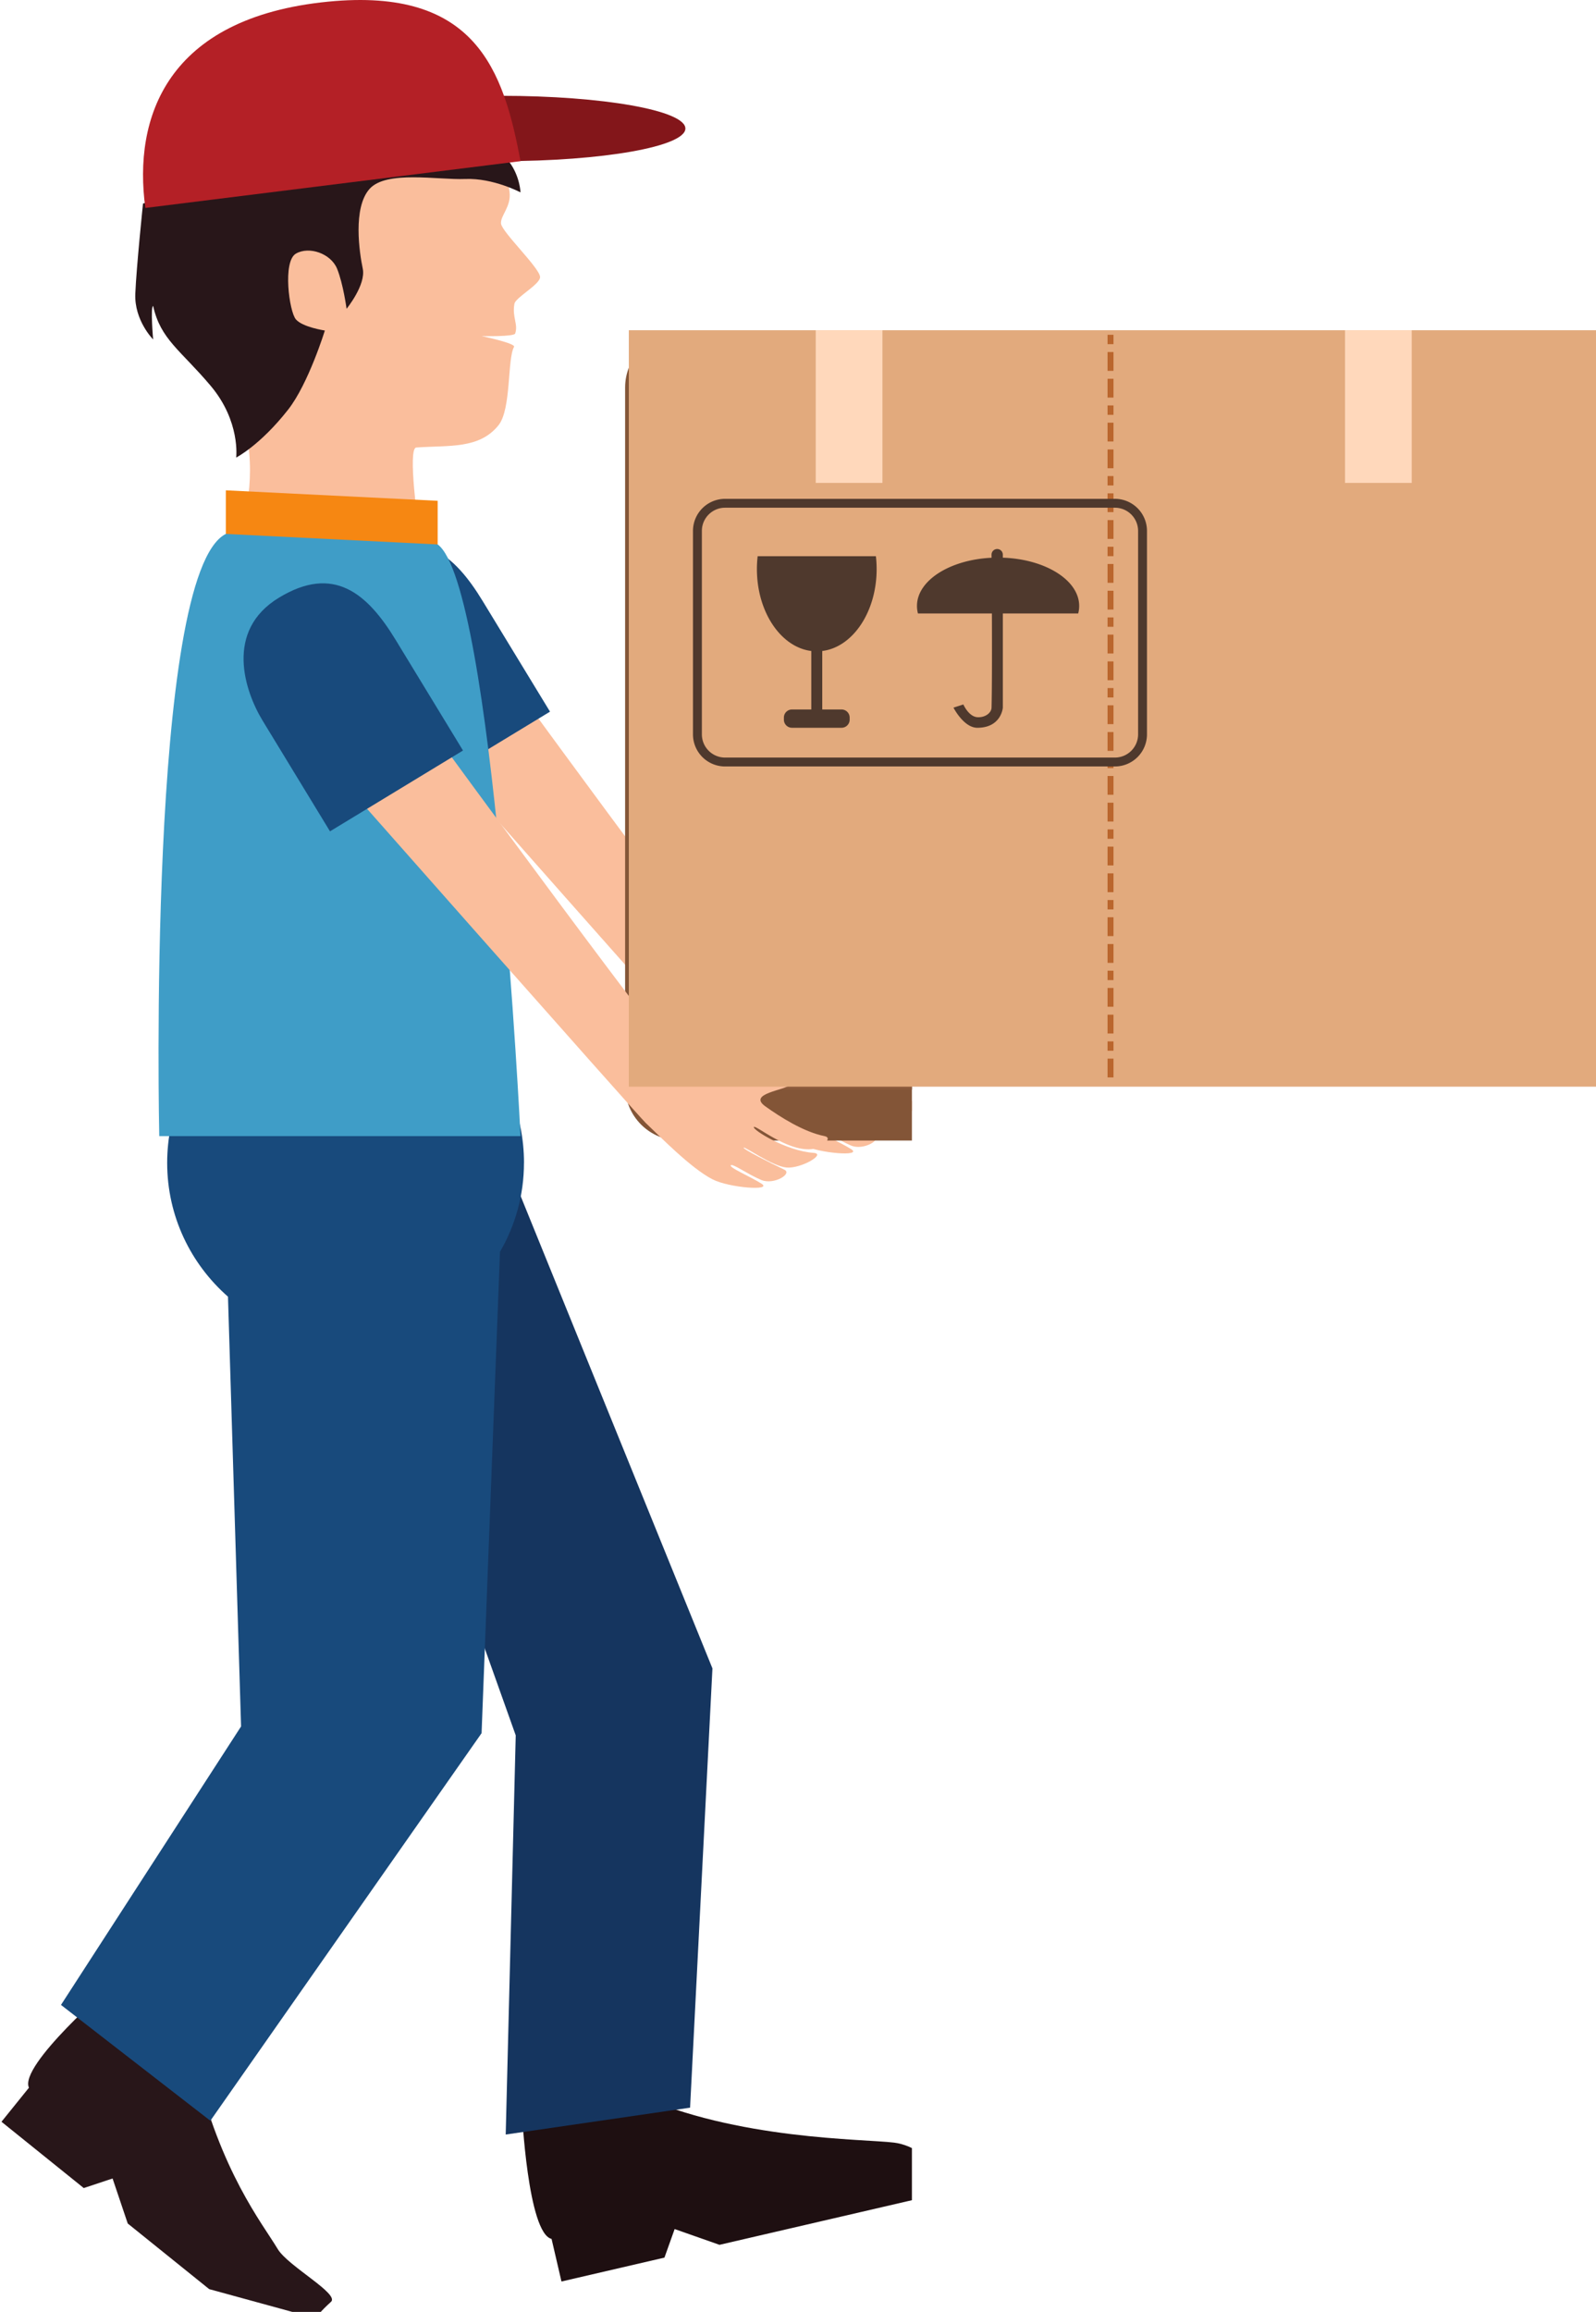
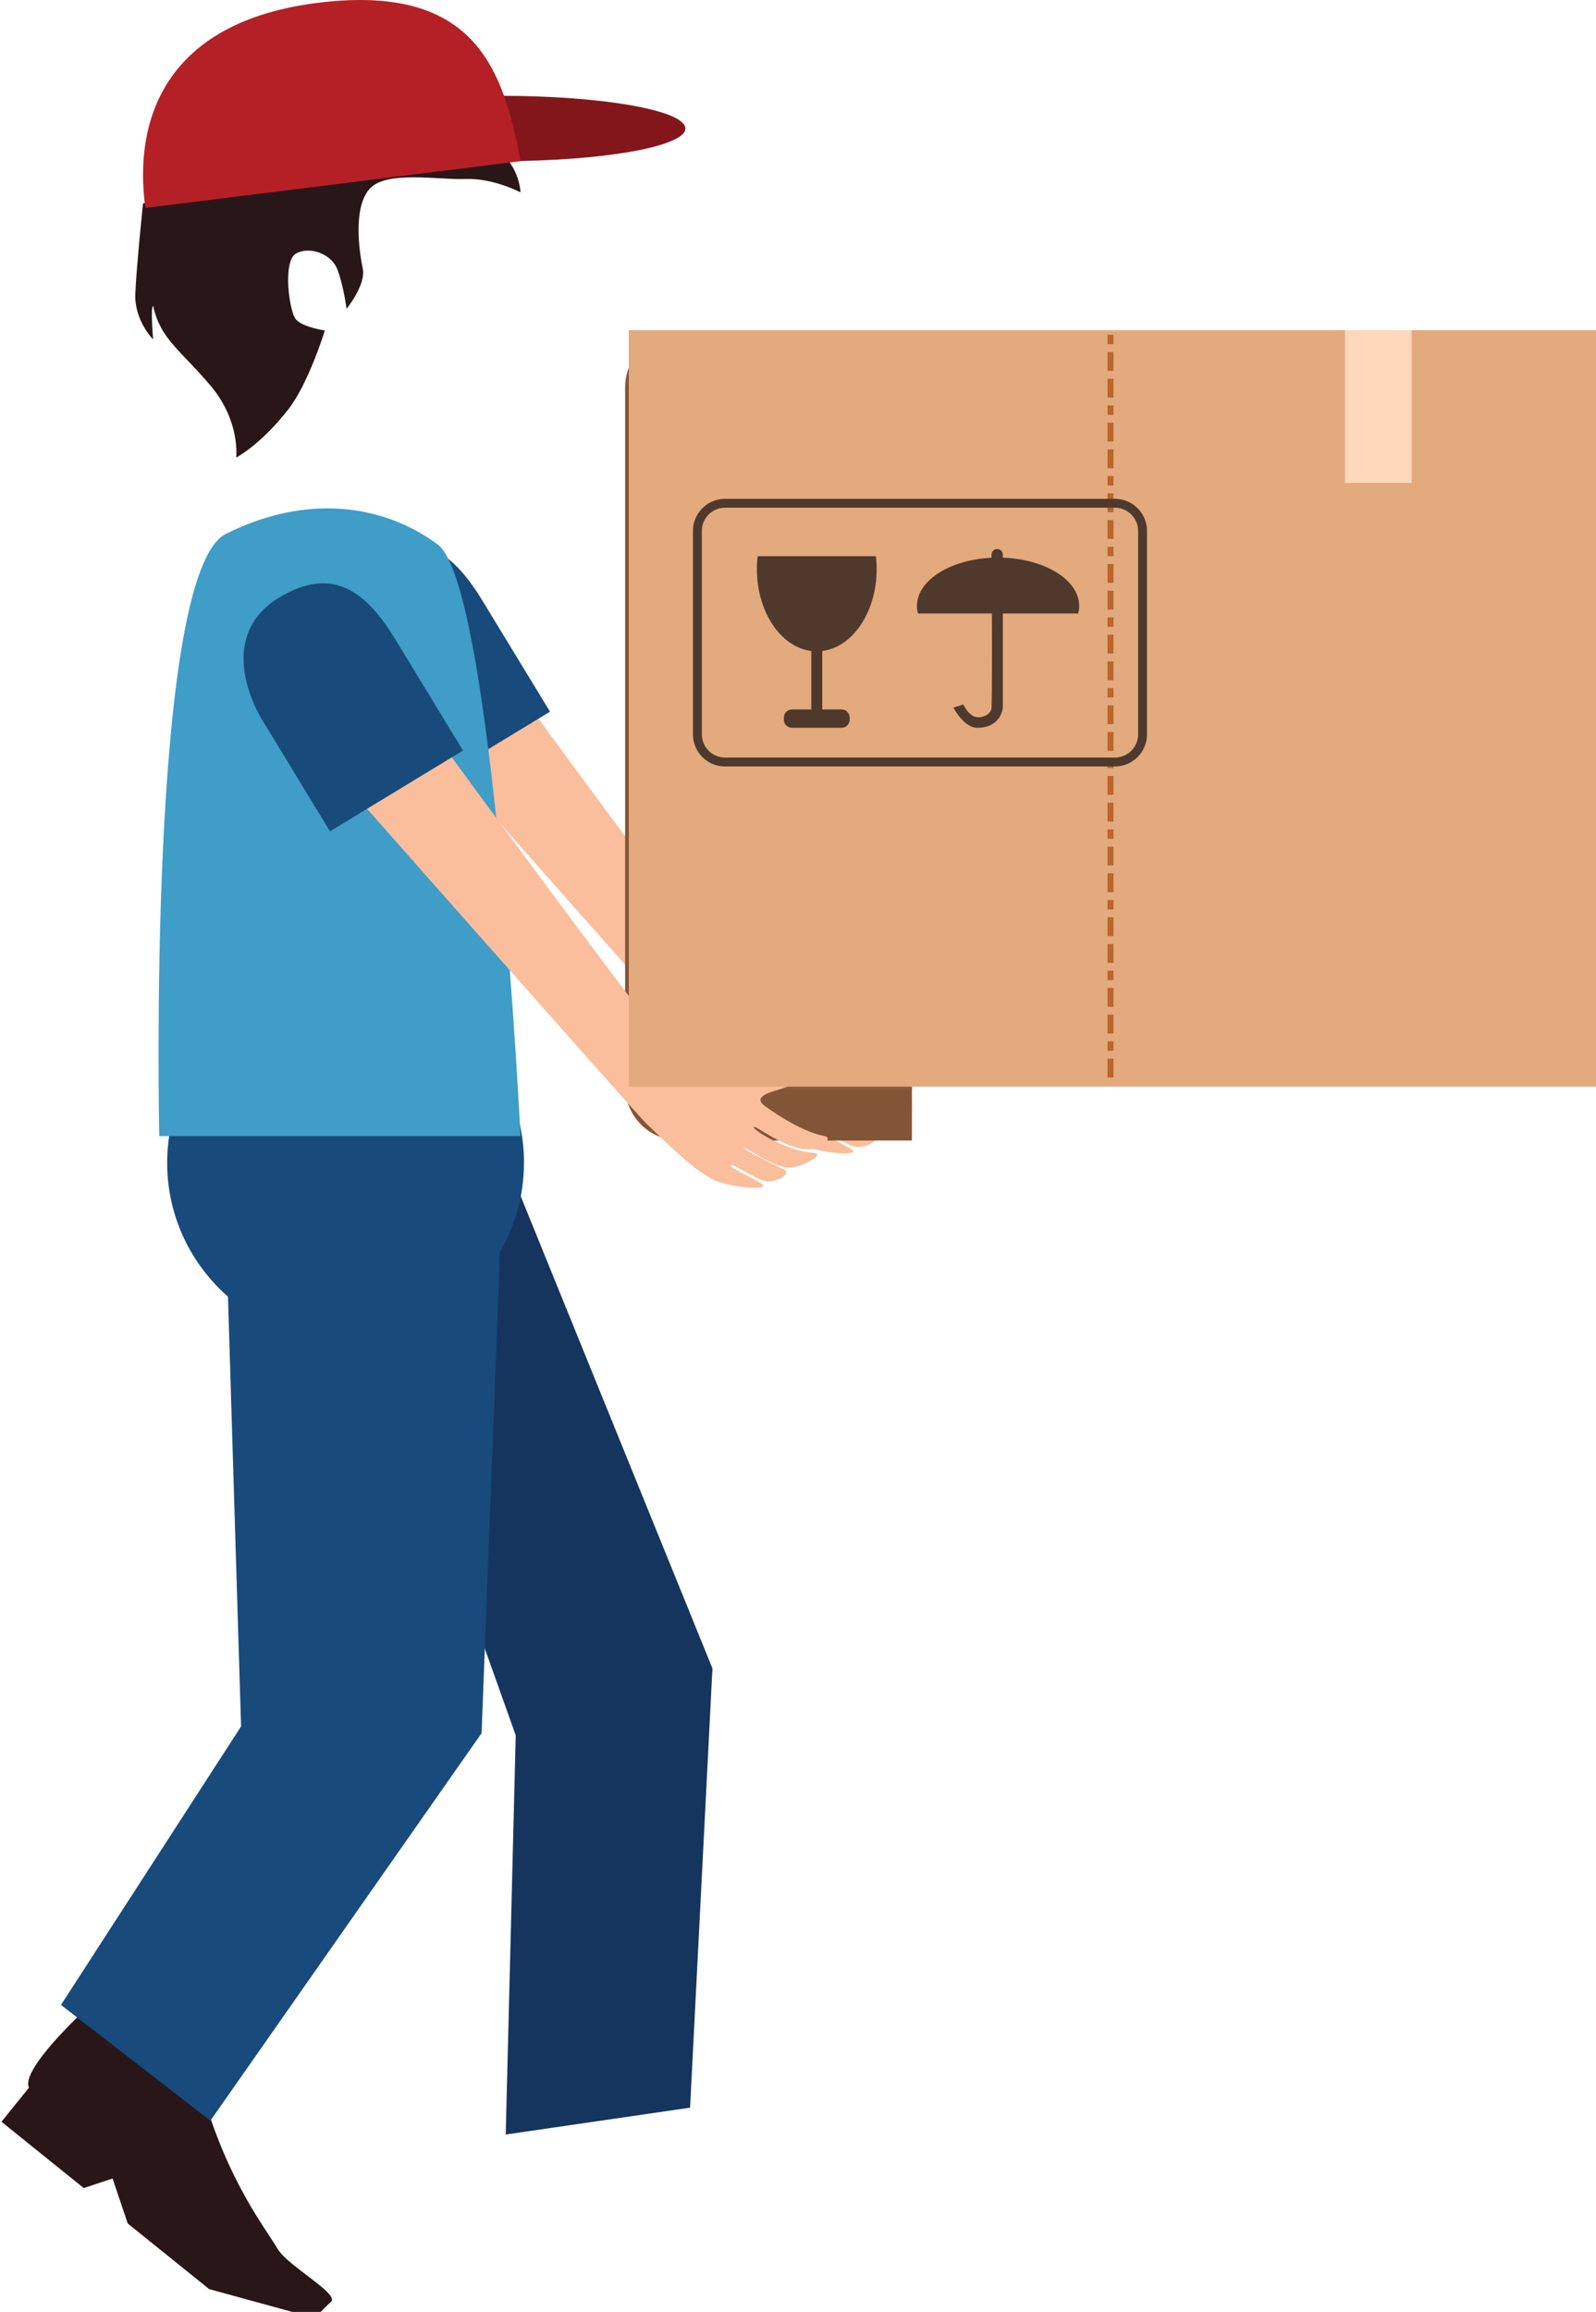
<svg xmlns="http://www.w3.org/2000/svg" viewBox="0 0 91.441 132.402">
  <defs>
    <clipPath id="a">
      <path d="M290 516h111.273v99H290Zm0 0" />
    </clipPath>
    <clipPath id="b">
      <path d="M316 815h85.273v44H316Zm0 0" />
    </clipPath>
    <clipPath id="c">
      <path d="M204.04 794H276v72.066h-71.96zm0 0" />
    </clipPath>
    <clipPath id="d">
      <path d="M339 437h62.273v175H339Zm0 0" />
    </clipPath>
    <clipPath id="e">
      <path d="M350 448h51.273v153H350Zm0 0" />
    </clipPath>
    <clipPath id="f">
      <path d="M340.055 436.426h209.984v163.488H340.055Zm0 0" />
    </clipPath>
    <clipPath id="g">
      <path d="M494 436.426h16V470h-16zm0 0" />
    </clipPath>
    <clipPath id="h">
      <path d="M380 436.426h15V470h-15zm0 0" />
    </clipPath>
  </defs>
  <g clip-path="url(#a)" transform="matrix(.265 0 0 .265 -54.09 -96.742)">
    <path fill="#fabe9c" d="M393.098 610.387c-2.953-1.41-8.961-4.414-8.797-4.758.164-.34 6.273 4.086 9.34 4.312 3.132.239 8.656-2.98 5.773-3.183-5.883-.395-13.18-4.973-12.902-5.582.27-.61 7.07 5.273 12.46 4.797 1.962-.18 4.91-2.414 2.821-2.836-4.52-.907-9.605-4.16-12.777-6.43-3.973-2.832 4.293-3.437 5.601-4.809 1.805-1.918.168-5.003-2.156-4.699-2.742.352-8.86-.144-12.602-.117-4.214.031-5.296 1.945-7.375 1.941-1.78 0-54.433-72.043-54.433-72.043l-27.262 1.774s70.594 79.93 72.316 81.55c3.024 2.833 9.672 9.72 14.438 12.176 3.645 1.88 13.219 2.567 10.582.918-2.64-1.644-6.902-3.406-6.61-3.933.282-.531 3.75 1.984 6.63 3.176 2.707 1.117 6.812-1.364 4.953-2.254" />
  </g>
  <path fill="#184a7c" d="m31.92 40.916-3.863-6.343c-1.629-2.677-3.56-4.309-6.686-2.41s-1.956 5.359-.932 7.038l3.861 6.343z" style="stroke-width:.265" transform="translate(-.408 -.16)" />
  <g clip-path="url(#b)" transform="matrix(.265 0 0 .265 -54.09 -96.742)">
-     <path fill="#1e0f11" d="m406.73 839.285-47.062 10.91-9.695-3.41-2.203 6.172-22.266 5.164s-1.336-5.75-2.14-9.203c-5.15-1.234-6.419-27.606-6.419-27.606s12.68-9.144 24.625-3.699c21.73 9.918 49.22 9.672 55.852 10.496 4.293.528 8.433 3.766 8.601 6.336.196 2.93.707 4.84.707 4.84" />
-   </g>
+     </g>
  <path fill="#15355f" d="M20.758 63.59c-5.069 1.769-7.74 7.307-5.97 12.37.963 2.744 3.036 4.778 8.466 4.775l6.702 18.808-.574 22.86 10.563-1.538 1.281-25.157L29.93 67.9c.247-3.396-4.104-6.079-9.172-4.31" style="stroke-width:.265" transform="translate(-.408 -.16)" />
  <g clip-path="url(#c)" transform="matrix(.265 0 0 .265 -54.09 -96.742)">
    <path fill="#281619" d="m272.29 866.055-22.946-6.285-17.614-14.184-3.277-9.727-6.23 2.067-17.79-14.328s3.708-4.602 5.934-7.356c-2.191-4.804 17.813-22.058 17.813-22.058s15.023 4.34 18.09 17.093c5.574 23.2 14.457 34.118 17.894 39.836 2.23 3.703 13.426 9.688 11.508 11.407-2.188 1.957-3.383 3.535-3.383 3.535" />
  </g>
  <path fill="#184a7c" d="M30.43 66.755c0-5.639-4.578-10.209-10.222-10.209-5.646 0-10.222 4.57-10.222 10.21 0 3.057 1.352 5.793 3.484 7.664l.75 24.611L3.902 114.98l8.558 6.634 15.54-22.197 1.054-27.564c.87-1.501 1.374-3.237 1.374-5.098" style="stroke-width:.265" transform="translate(-.408 -.16)" />
  <path fill="#3f9dc7" d="M13.347 30.738c4.523-2.275 8.943-1.76 12.137.601s4.748 33.885 4.748 33.885h-20.7s-.71-32.21 3.815-34.486" style="stroke-width:.265" transform="translate(-.408 -.16)" />
-   <path fill="#fabe9c" d="M31.351 16.027c0 .428-1.405 1.165-1.47 1.531-.14.775.227 1.164.043 1.702-.07.194-1.918.148-1.918.148s1.966.415 1.853.617c-.391.7-.15 3.563-.888 4.486-1.1 1.37-2.802 1.144-4.713 1.277-.516.037.134 4.606.134 4.606l-10.036-.458s.959-2.998-.192-6.251c-1.465-4.15-4.982-4.085-4.982-10.402 0-7.141 3.937-12.115 10.023-12.115 5.266 0 9.648 4.143 10.398 9.988.107.83-.534 1.357-.49 1.808.048.484 2.238 2.563 2.238 3.063" style="stroke-width:.265" transform="translate(-.408 -.16)" />
  <g clip-path="url(#d)" transform="matrix(.265 0 0 .265 -54.09 -96.742)">
    <path fill="#835537" d="M513.988 599.766c0 6.511-5.281 11.78-11.8 11.78h-151.13c-6.515 0-11.792-5.269-11.792-11.78V448.82c0-6.507 5.277-11.78 11.793-11.78h151.128c6.52 0 11.801 5.272 11.801 11.78z" />
  </g>
  <g clip-path="url(#e)" transform="matrix(.265 0 0 .265 -54.09 -96.742)">
    <path fill="#8b5a3b" d="M502.965 590.25c0 5.684-4.617 10.293-10.309 10.293H360.594c-5.696 0-10.313-4.61-10.313-10.293V458.34c0-5.684 4.617-10.293 10.313-10.293h132.062c5.692 0 10.309 4.61 10.309 10.293z" />
  </g>
  <path fill="#281619" d="M19.722 15.552c-.352-.866-1.596-1.312-2.362-.866-.768.447-.383 3.319 0 3.764.383.449 1.66.639 1.66.639s-.937 3.043-2.104 4.53c-1.601 2.043-2.976 2.745-2.976 2.745s.256-2.074-1.468-4.116-2.865-2.648-3.29-4.563c-.165.047 0 1.915 0 1.915s-1.085-1.085-1.022-2.616.442-5.168.442-5.168 10.802-2.745 13.23-2.936c2.426-.192 7.19-.229 7.779.588.59.815.619 1.71.619 1.71s-1.563-.83-3.16-.767c-1.599.063-4.537-.51-5.494.574-.96 1.085-.577 3.645-.383 4.567.189.921-.928 2.293-.928 2.293s-.192-1.428-.543-2.293" style="stroke-width:.265" transform="translate(-.408 -.16)" />
  <path fill="#83161a" d="M39.676 7.52c0-1.035-4.73-1.873-10.562-1.873-5.834 0-10.561.838-10.561 1.873 0 1.033 4.727 1.87 10.56 1.87s10.563-.837 10.563-1.87" style="stroke-width:.265" transform="translate(-.408 -.16)" />
  <path fill="#b42026" d="M30.23 9.39C29.257 4.192 27.667-.577 19.205.255 9.948 1.168 8.031 6.903 8.735 12.07z" style="stroke-width:.265" transform="translate(-.408 -.16)" />
-   <path fill="#f68712" d="m25.484 31.34-12.137-.602V28.24l12.137.601z" style="stroke-width:.265" transform="translate(-.408 -.16)" />
  <path fill="#fabe9c" d="M45.341 67.144c-.781-.374-2.37-1.17-2.328-1.26.044-.09 1.66 1.081 2.472 1.141.83.063 2.292-.79 1.527-.842-1.554-.107-3.487-1.316-3.414-1.477.072-.164 1.871 1.395 3.298 1.267.518-.046 1.299-.637.746-.75-1.194-.238-2.542-1.1-3.381-1.7-1.052-.749 1.135-.91 1.481-1.273.477-.504.046-1.323-.57-1.242-.724.093-2.344-.037-3.335-.032-1.117.009-1.4.515-1.95.513-.471 0-14.403-19.06-14.403-19.06l-7.213.47s18.678 21.146 19.135 21.574c.798.75 2.56 2.574 3.82 3.224.965.496 3.496.679 2.8.243-.7-.435-1.827-.902-1.75-1.041.075-.14.992.525 1.754.84.717.295 1.8-.363 1.311-.595" style="stroke-width:.265" transform="translate(-.408 -.16)" />
  <path fill="#184a7c" d="M26.935 43.142 23.073 36.8c-1.631-2.677-3.56-4.31-6.685-2.41-3.128 1.898-1.958 5.358-.935 7.039l3.862 6.341z" style="stroke-width:.265" transform="translate(-.408 -.16)" />
  <g clip-path="url(#f)" transform="matrix(.265 0 0 .265 -54.09 -96.742)">
    <path fill="#e2aa7d" d="M550.043 599.906H340.066V436.43h209.977z" />
  </g>
  <path fill="#ba662d" d="M63.864 19.871h.17v-.538h-.17zM64.204 19.871v-.538h-.17v.538zM64.204 21.398V20.32h-.17v1.078zM63.864 21.398h.17V20.32h-.17zM63.864 22.93h.17v-1.078h-.17zM64.204 22.93v-1.078h-.17v1.077zM63.864 23.918h.17v-.539h-.17zM64.204 23.918v-.539h-.17v.539zM63.864 25.444h.17v-1.078h-.17zM64.204 25.444v-1.078h-.17v1.078zM64.204 26.976v-1.077h-.17v1.077zM63.864 26.976h.17v-1.077h-.17zM64.204 27.964v-.539h-.17v.539zM63.864 27.964h.17v-.539h-.17zM64.204 29.49v-1.077h-.17v1.077zM63.864 29.49h.17v-1.077h-.17zM64.204 31.023v-1.078h-.17v1.078zM63.864 31.023h.17v-1.078h-.17zM64.204 32.011v-.54h-.17v.54zM63.864 32.011h.17v-.54h-.17zM64.204 33.538V32.46h-.17v1.078zM63.864 33.538h.17V32.46h-.17zM64.204 35.07V33.99h-.17v1.078zM63.864 35.07h.17V33.99h-.17zM63.864 36.056h.17v-.537h-.17zM64.204 36.056v-.537h-.17v.537zM64.204 37.584v-1.078h-.17v1.078zM63.864 37.584h.17v-1.078h-.17zM64.204 39.116v-1.078h-.17v1.078zM63.864 39.116h.17v-1.078h-.17zM64.204 40.104v-.54h-.17v.54zM63.864 40.104h.17v-.54h-.17zM64.204 41.63v-1.078h-.17v1.078zM63.864 41.63h.17v-1.078h-.17zM63.864 43.162h.17v-1.077h-.17zM64.204 43.162v-1.077h-.17v1.077zM63.864 44.15h.17v-.539h-.17zM64.204 44.15v-.539h-.17v.539zM64.204 45.676V44.6h-.17v1.077zM63.864 45.676h.17V44.6h-.17zM64.204 47.21V46.13h-.17v1.078zM63.864 47.21h.17V46.13h-.17zM63.864 48.196h.17v-.538h-.17zM64.204 48.196v-.538h-.17v.538zM64.204 49.724v-1.078h-.17v1.078zM63.864 49.724h.17v-1.078h-.17zM63.864 51.255h.17v-1.078h-.17zM64.204 51.255v-1.078h-.17v1.078zM63.864 52.242h.17v-.538h-.17zM64.204 52.242v-.538h-.17v.538zM64.204 53.77v-1.078h-.17v1.078zM63.864 53.77h.17v-1.078h-.17zM63.864 55.302h.17v-1.078h-.17zM64.204 55.302v-1.078h-.17v1.078zM64.204 56.29v-.539h-.17v.539zM63.864 56.29h.17v-.539h-.17zM64.204 57.816v-1.078h-.17v1.078zM63.864 57.816h.17v-1.078h-.17zM63.864 59.348h.17V58.27h-.17zM64.204 59.348V58.27h-.17v1.077zM63.864 60.336h.17v-.538h-.17zM64.204 60.336v-.538h-.17v.538zM63.864 61.863h.17v-1.077h-.17zM64.204 61.863v-1.077h-.17v1.077z" style="stroke-width:.265" transform="translate(-.408 -.16)" />
  <path fill="#4f392d" d="M65.614 42.215a1.33 1.33 0 0 1-1.328 1.33H41.949a1.33 1.33 0 0 1-1.328-1.33V30.567c0-.734.596-1.33 1.328-1.33h22.337a1.33 1.33 0 0 1 1.328 1.33zm-1.328-13.487H41.949a1.84 1.84 0 0 0-1.838 1.84v11.647a1.84 1.84 0 0 0 1.838 1.84h22.337a1.84 1.84 0 0 0 1.837-1.84V30.567a1.84 1.84 0 0 0-1.837-1.84" style="stroke-width:.265" transform="translate(-.408 -.16)" />
  <path fill="#4f392d" d="M43.817 32.014q-.043.36-.043.734c0 2.458 1.37 4.476 3.116 4.694v3.35h-1.107a.463.463 0 0 0-.463.463v.12c0 .256.208.464.463.464h2.841a.464.464 0 0 0 .464-.463v-.121a.463.463 0 0 0-.464-.463h-1.106v-3.35c1.747-.218 3.116-2.236 3.116-4.694q-.001-.374-.043-.734zM57.864 32.098v-.173a.323.323 0 1 0-.647 0l.002.177c-2.392.113-4.274 1.305-4.274 2.76q0 .22.055.43h4.238c.007 1.965.008 4.271-.02 5.394-.008.292-.351.572-.805.548-.505-.027-.811-.73-.811-.73l-.566.182s.586 1.153 1.367 1.153c1.36 0 1.461-1.126 1.461-1.153v-5.393h4.318q.056-.212.056-.431c0-1.475-1.935-2.68-4.374-2.764" style="stroke-width:.265" transform="translate(-.408 -.16)" />
  <g clip-path="url(#g)" transform="matrix(.265 0 0 .265 -54.09 -96.742)">
    <path fill="#ffd8bb" d="M509.336 469.43H494.91v-33h14.426z" />
  </g>
  <g clip-path="url(#h)" transform="matrix(.265 0 0 .265 -54.09 -96.742)">
-     <path fill="#ffd8bb" d="M394.902 469.43h-14.425v-33h14.425z" />
-   </g>
+     </g>
</svg>